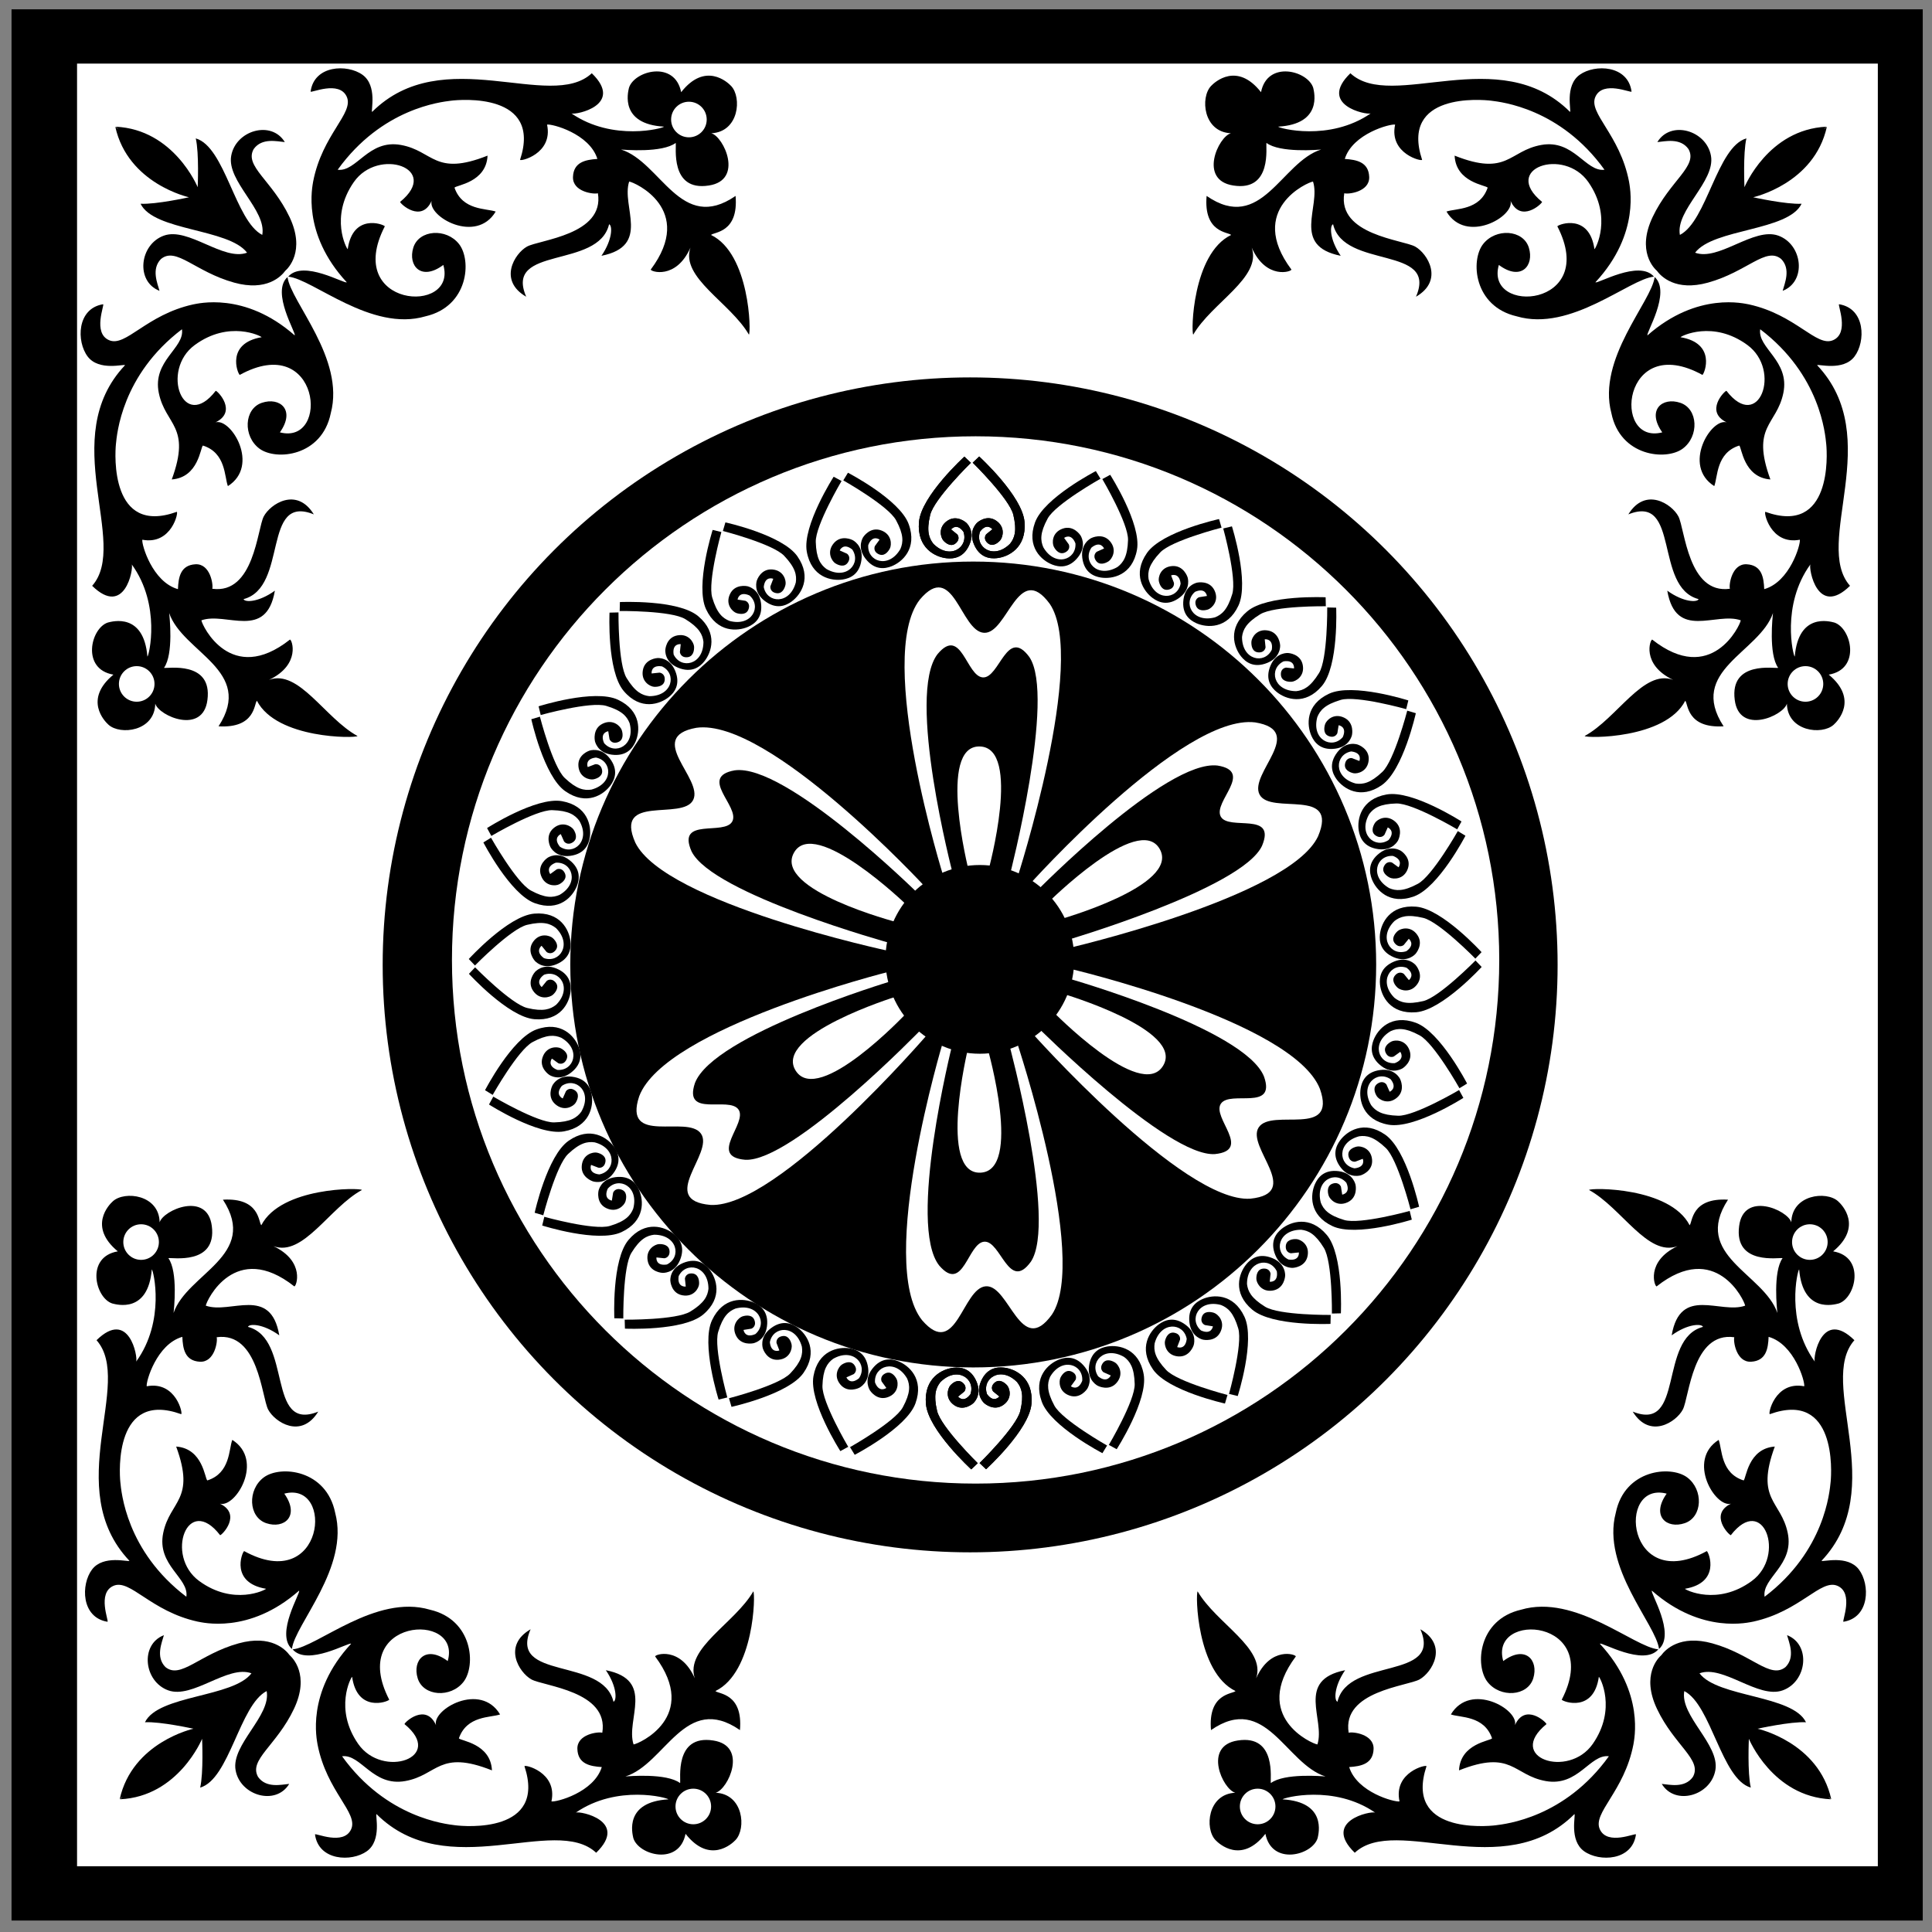
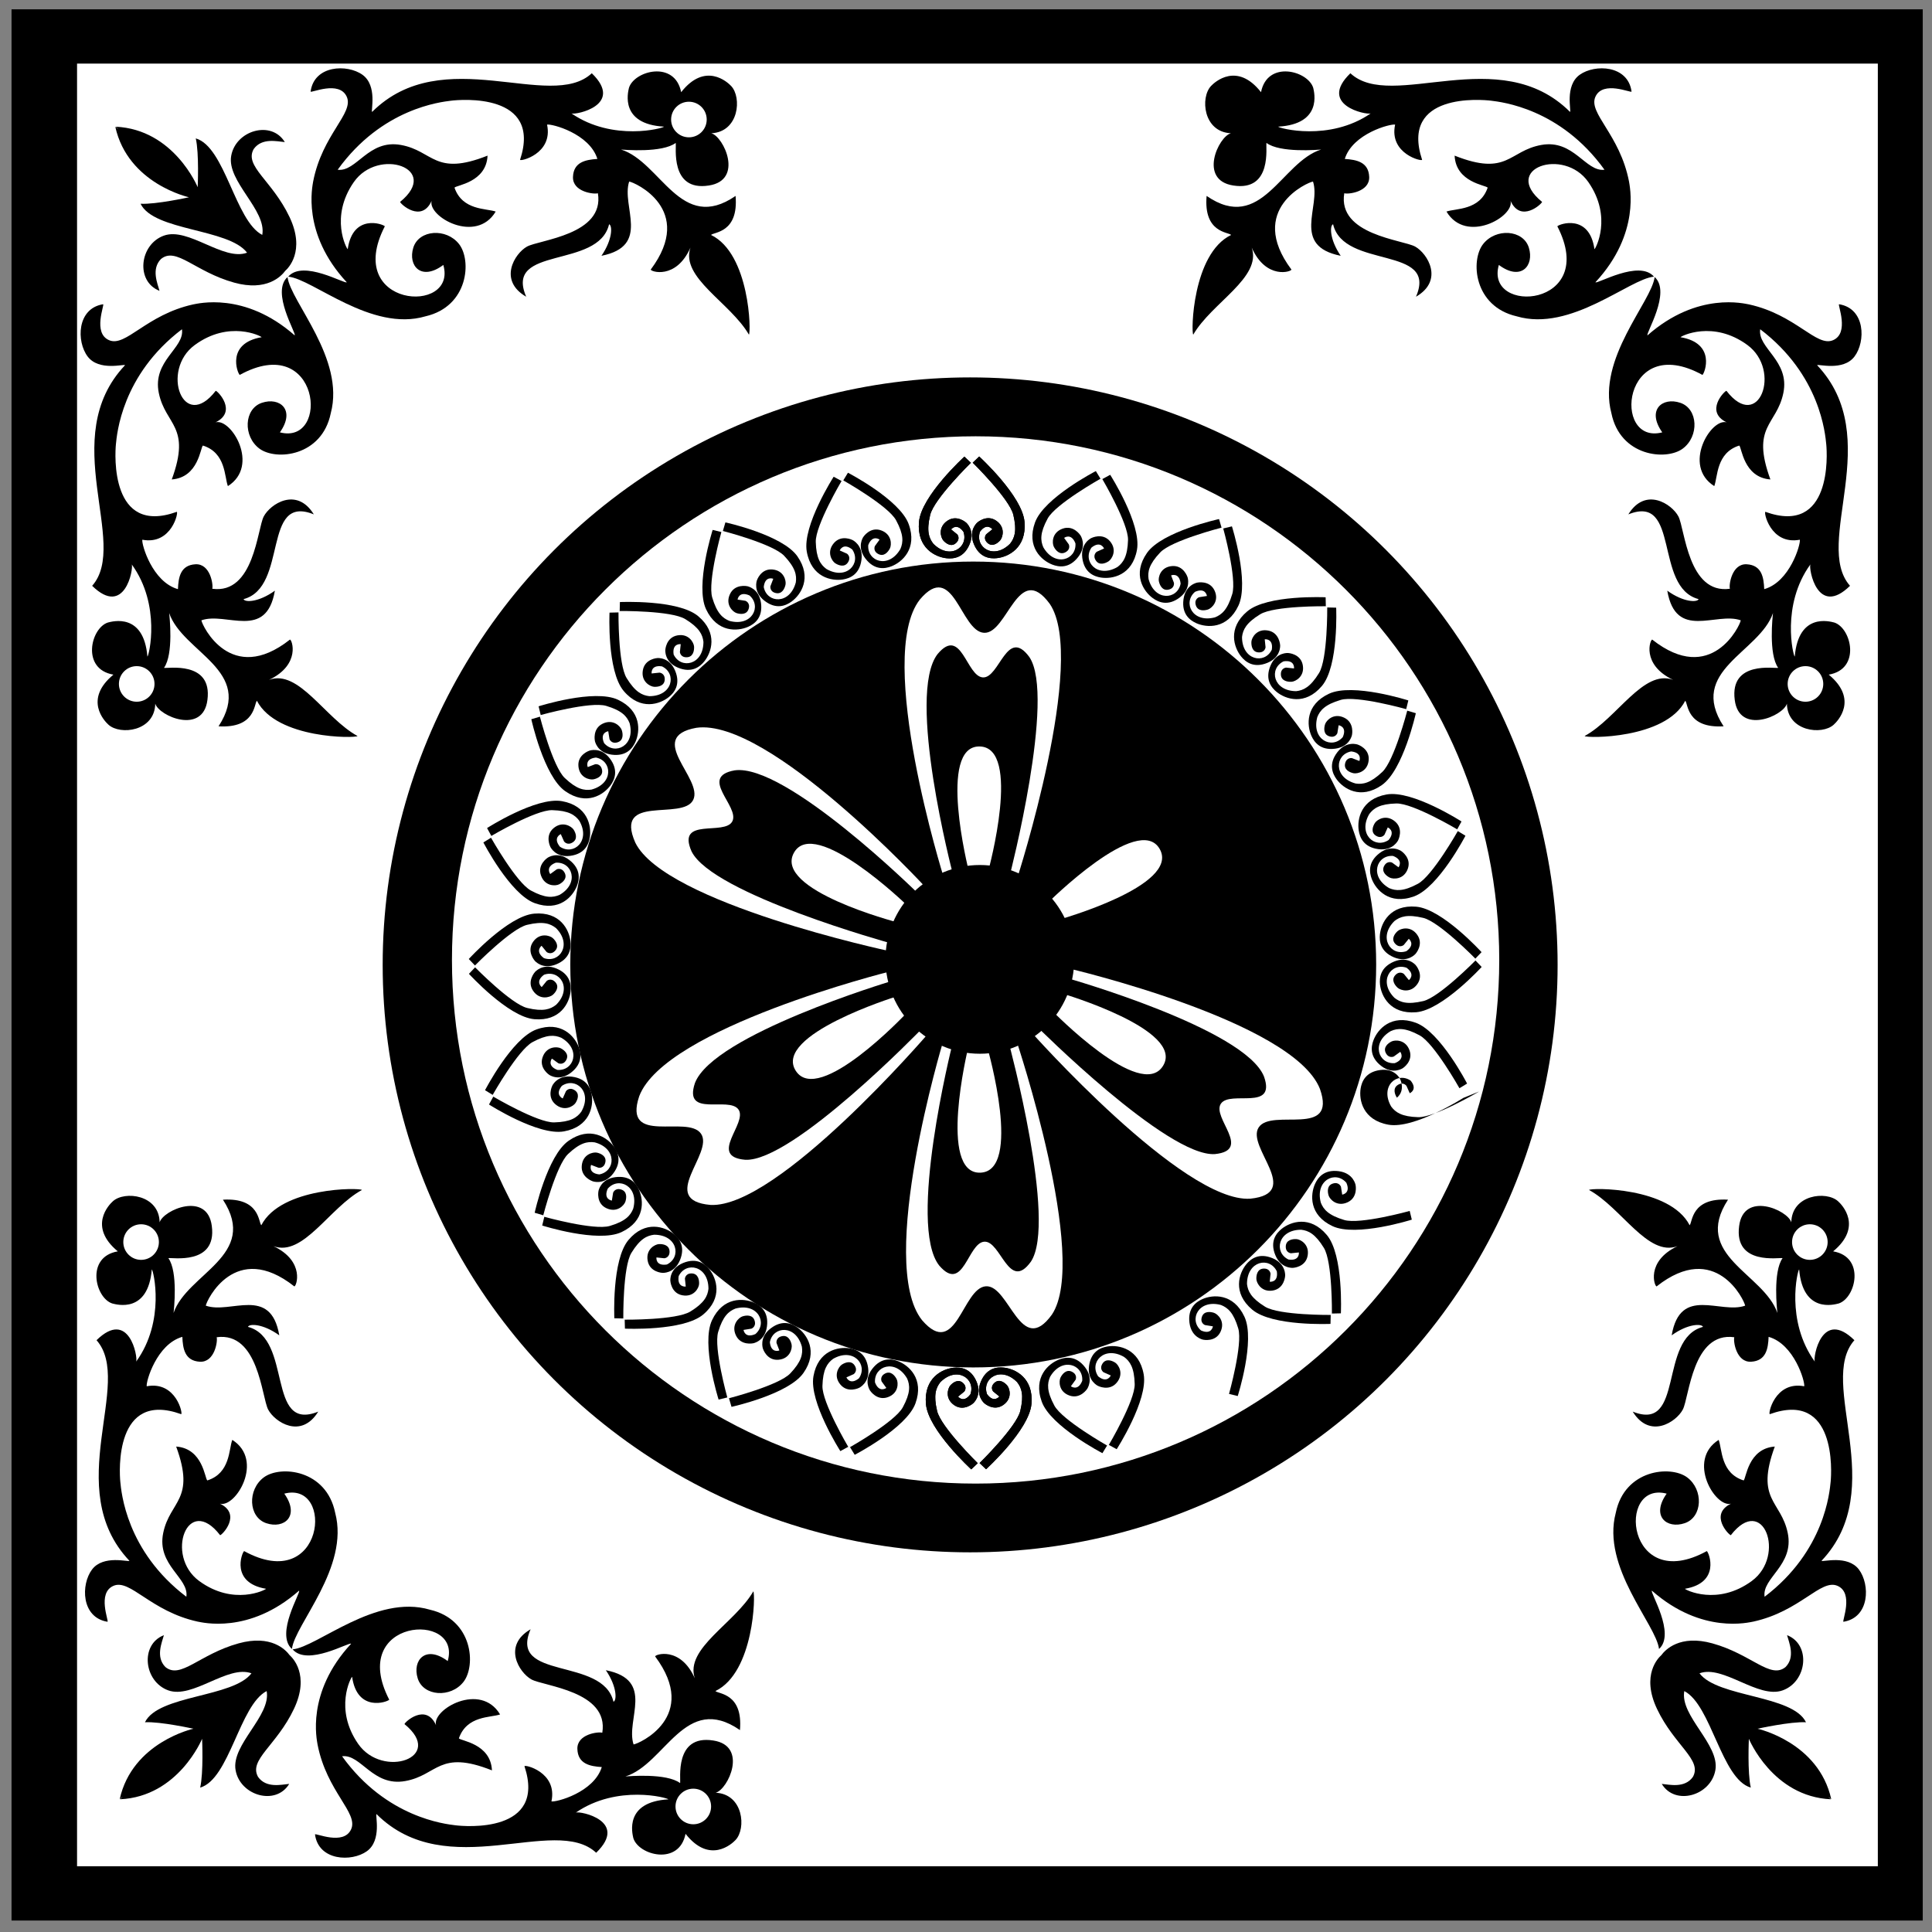
<svg xmlns="http://www.w3.org/2000/svg" version="1.1" id="Layer_1" x="0px" y="0px" width="1032.099px" height="1032.098px" viewBox="0 0 1032.099 1032.098" enable-background="new 0 0 1032.099 1032.098" xml:space="preserve">
  <rect x="0" y="0" width="1032.099" height="1032.098" fill="#808080" stroke="none" />
  <rect x="6.161" y="4.975" width="1021" height="1021" />
  <rect x="41.161" y="33.975" fill="#FFFFFF" width="962" height="963" />
  <path d="M156.321,881.106c7.881,9.236,30.561-4.21,31.239-2.987c-24.313,26.214-18.198,51.607-17.925,53.783  c4.888,25.261,22.002,36.532,17.925,45.364c-4.072,8.828-19.152,1.766-19.286,2.716c1.9,14.127,19.558,14.805,27.707,8.964  c8.153-5.84,4.344-19.555,5.16-19.829c37.76,37.62,95.211,0.003,117.347,20.644c17.524-16.978-8.56-22.409-10.865-21.456  c22.14-15.213,49.165-7.88,49.436-7.066c-23.629,1.36-19.286,18.202-18.742,20.646c2.716,9.239,24.518,15.006,27.912-2.239  c12.836,16.363,24.789,5.365,26.689,3.324c5.839-6.11,4.206-24.581-10.597-25.262c6.66-1.762,17.458-25.059-1.289-27.911  c-21.118-3.323-17.18,21.257-17.724,22.748c-7.194-5.43-27.573-3.666-29.201-3.53c21.325-6.654,31.851-45.022,61.185-24.785  c1.7-19.76-11.61-19.219-13.104-20.848c20.78-10.052,21.458-52.29,20.236-53.239c-9.915,17.111-36.667,30.42-31.239,46.448  c-7.739-17.384-21.458-12.768-21.186-11.679c24.041,32.188-8.831,46.72-11.547,46.99c-4.344-13.308,11.82-34.362-14.802-39.659  c6.114,8.966,5.837,16.299,4.076,16.842c-5.705-24.173-56.229-11.139-44.275-38.707c-15.109,8.758-6.139,23.112,0.396,26.769  c6.526,3.654,41.569,6.235,37.903,28.509c-2.039-0.679-13.581,0.679-13.31,8.689c0.272,8.016,6.789,9.239,13.037,9.646  c-4.206,13.581-24.445,18.879-26.89,18.337c3.398-15.758-14.804-19.968-14.397-18.744c11.813,35.856-31.646,32.188-36.939,31.507  c-5.299-0.677-36.881-4.005-60.511-36.872c10.121-1.29,16.364,16.367,33.75,13.241c17.386-3.123,17.93-16.976,46.319-5.705  c-0.683-14.395-16.847-15.756-17.663-17.111c4.215-12.223,16.98-11.001,22.006-12.768c-10.458-17.52-36.398-2.716-34.227,5.705  c-5.432-11.954-16.708-1.631-16.841-0.542c22.001,17.926-11.681,29.337-24.723,10.593c-13.032-18.744-3.8-35.721-3.256-35.857  c2.716,19.152,18.875,13.444,19.83,12.229c-22.407-43.465,38.982-47.537,31.239-20.646c-11.815-8.826-19.019-0.408-16.03,9.234  c2.988,9.645,17.658,10.592,24.45,1.902c6.789-8.692,5.022-33.278-17.929-38.573C200.735,851.365,169.497,879.885,156.321,881.106z" />
  <path d="M155.944,880.904c-9.027-8.115,5.008-30.435,3.804-31.146c-26.842,23.615-52.071,16.837-54.233,16.513  c-25.129-5.55-35.946-22.952-44.883-19.111c-8.931,3.84-2.267,19.098-3.217,19.206c-14.073-2.269-14.288-19.939-8.235-27.931  c6.048-7.992,19.664-3.83,19.959-4.643c-36.624-38.726,2.491-95.172-17.567-117.844c17.428-17.068,22.178,9.142,21.171,11.426  c15.781-21.733,9.166-48.945,8.354-49.238c-1.977,23.589-18.699,18.803-21.128,18.194c-9.166-2.958-14.359-24.899,2.969-27.839  c-16.021-13.263-4.711-24.92-2.626-26.768c6.263-5.678,24.685-3.565,24.976,11.255c1.938-6.607,25.506-16.792,27.869,2.017  c2.773,21.199-21.701,16.619-23.21,17.123c5.247,7.339,2.946,27.659,2.77,29.282c7.208-21.141,45.837-30.657,26.379-60.514  c19.796-1.177,18.908,12.113,20.498,13.647c10.592-20.508,52.834-20.083,53.751-18.834c-17.367,9.463-31.373,35.862-47.25,30.012  c17.176,8.194,12.197,21.784,11.118,21.486c-31.549-24.875-46.936,7.598-47.274,10.306c13.185,4.695,34.657-10.907,39.254,15.842  c-8.803-6.347-16.14-6.266-16.732-4.514c24.021,6.332,9.663,56.496,37.541,45.273c-9.156,14.873-23.271,5.528-26.751-1.098  c-3.48-6.621-5.146-41.723-27.506-38.641c0.625,2.055-1.037,13.563-9.037,13.08c-8.006-0.481-9.056-7.031-9.299-13.285  c-13.687,3.853-19.515,23.94-19.038,26.401c15.839-2.984,19.572,15.318,18.36,14.884c-35.531-12.755-33,30.788-32.466,36.104  c0.54,5.311,3.041,36.965,35.278,61.451c1.556-10.081-15.935-16.786-12.354-34.086c3.58-17.295,17.443-17.479,6.917-46.147  c14.374,1.052,15.31,17.245,16.646,18.097c12.325-3.885,11.438-16.682,13.338-21.66c17.238,10.915,1.761,36.461-6.602,34.064  c11.805,5.744,1.193,16.747,0.105,16.85c-17.348-22.463-29.63,10.91-11.242,24.434c18.397,13.523,35.611,4.738,35.764,4.194  c-19.076-3.213-12.946-19.222-11.705-20.142c42.863,23.542,48.543-37.718,21.458-30.684c8.517,12.045-0.09,19.018-9.652,15.776  c-9.562-3.237-10.125-17.926-1.26-24.486c8.865-6.563,33.401-4.15,38.089,18.932C186.84,837.287,157.51,867.769,155.944,880.904z" />
  <path d="M89.891,903.016c13.061,4.708,31.788-13.784,44.442-9.111c-9.819,12.987-49.784,11.474-56.892,26.15  c8.225-0.453,25.864,3.458,25.864,3.458s-32.599,7.16-39.359,37.627c1.886-1.56,2.039-1.513,0.191,0.062  c31.172-1.43,43.822-32.313,43.822-32.313s0.831,18.047-1.026,26.073c15.677-4.489,21.037-44.12,35.521-51.565  c2.429,13.269-19.004,28.547-16.603,42.224c2.396,13.675,21.515,19.196,28.647,7.36c-4.048,0.363-12.25,2.444-16.627-3.716  c-5.184-9.171,9.849-16.705,19.157-36.345c8.669-18.268-0.897-27.473-2.272-28.661c-2.144-2.945-9.929-11.166-27.305-6.351  c-20.937,5.8-30.943,19.318-39.092,12.639c-5.313-5.364-1.857-13.088-0.807-17.012C74.668,878.53,76.83,898.306,89.891,903.016z" />
  <circle fill="#FFFFFF" cx="370.37" cy="965.042" r="9.507" />
  <path fill="#FFFFFF" d="M84.883,663.528c0,5.25-4.253,9.505-9.504,9.505c-5.256,0-9.51-4.255-9.51-9.505  c0-5.252,4.253-9.508,9.51-9.508C80.63,654.02,84.883,658.276,84.883,663.528z" />
-   <path d="M885.902,881.106c-7.882,9.236-30.562-4.21-31.239-2.987c24.312,26.214,18.201,51.607,17.93,53.783  c-4.893,25.261-22.007,36.532-17.93,45.364c4.071,8.828,19.147,1.766,19.285,2.716c-1.9,14.127-19.558,14.805-27.711,8.964  c-8.149-5.84-4.339-19.555-5.155-19.829c-37.76,37.62-95.212,0.003-117.352,20.644c-17.52-16.978,8.559-22.409,10.869-21.456  c-22.14-15.213-49.163-7.88-49.441-7.066c23.636,1.36,19.286,18.202,18.747,20.646c-2.716,9.239-24.513,15.006-27.912-2.239  c-12.835,16.363-24.789,5.365-26.689,3.324c-5.837-6.11-4.205-24.581,10.593-25.262c-6.653-1.762-17.452-25.059,1.294-27.911  c21.118-3.323,17.176,21.257,17.72,22.748c7.203-5.43,27.573-3.666,29.2-3.53c-21.318-6.654-31.845-45.022-61.184-24.785  c-1.694-19.76,11.614-19.219,13.108-20.848c-20.779-10.052-21.458-52.29-20.236-53.239c9.91,17.111,36.673,30.42,31.239,46.448  c7.738-17.384,21.454-12.768,21.19-11.679c-24.044,32.188,8.821,46.72,11.543,46.99c4.339-13.308-11.819-34.362,14.804-39.659  c-6.115,8.966-5.844,16.299-4.076,16.842c5.703-24.173,56.228-11.139,44.275-38.707c15.107,8.758,6.139,23.112-0.392,26.769  c-6.535,3.654-41.573,6.235-37.907,28.509c2.037-0.679,13.581,0.679,13.308,8.689c-0.271,8.016-6.787,9.239-13.036,9.646  c4.21,13.581,24.446,18.879,26.891,18.337c-3.395-15.758,14.803-19.968,14.396-18.744c-11.814,35.856,31.645,32.188,36.939,31.507  c5.298-0.677,36.876-4.005,60.511-36.872c-10.12-1.29-16.364,16.367-33.751,13.241c-17.385-3.123-17.929-16.976-46.313-5.705  c0.677-14.395,16.842-15.756,17.657-17.111c-4.21-12.223-16.98-11.001-22.007-12.768c10.463-17.52,36.399-2.716,34.228,5.705  c5.432-11.954,16.703-1.631,16.842-0.542c-22.002,17.926,11.681,29.337,24.718,10.593c13.042-18.744,3.805-35.721,3.261-35.857  c-2.716,19.152-18.881,13.444-19.831,12.229c22.413-43.465-38.976-47.537-31.238-20.646c11.82-8.826,19.018-0.408,16.03,9.234  c-2.994,9.645-17.662,10.592-24.451,1.902c-6.787-8.692-5.021-33.278,17.931-38.573  C841.487,851.365,872.726,879.885,885.902,881.106z" />
  <path d="M886.273,880.904c9.037-8.115-5.002-30.435-3.8-31.146c26.844,23.615,52.072,16.837,54.234,16.513  c25.124-5.55,35.945-22.952,44.878-19.111c8.936,3.84,2.267,19.098,3.222,19.206c14.073-2.269,14.283-19.939,8.234-27.931  c-6.053-7.992-19.668-3.83-19.954-4.643c36.614-38.726-2.496-95.172,17.557-117.844c-17.423-17.068-22.178,9.142-21.165,11.426  c-15.787-21.733-9.166-48.945-8.354-49.238c1.978,23.589,18.698,18.803,21.128,18.194c9.162-2.958,14.359-24.899-2.969-27.839  c16.021-13.263,4.712-24.92,2.626-26.768c-6.263-5.678-24.686-3.565-24.976,11.255c-1.944-6.607-25.507-16.792-27.87,2.017  c-2.773,21.199,21.702,16.619,23.205,17.123c-5.236,7.339-2.945,27.659-2.764,29.282c-7.208-21.141-45.841-30.657-26.379-60.514  c-19.802-1.177-18.914,12.113-20.498,13.647c-10.593-20.508-52.836-20.083-53.752-18.834c17.366,9.463,31.373,35.862,47.249,30.012  c-17.17,8.194-12.195,21.784-11.121,21.486c31.549-24.875,46.938,7.598,47.277,10.306c-13.188,4.695-34.651-10.907-39.254,15.842  c8.803-6.347,16.14-6.266,16.731-4.514c-24.021,6.332-9.661,56.496-37.534,45.273c9.146,14.873,23.267,5.528,26.751-1.098  c3.476-6.621,5.142-41.723,27.501-38.641c-0.626,2.055,1.031,13.563,9.037,13.08c8.005-0.481,9.055-7.031,9.299-13.285  c13.687,3.853,19.516,23.94,19.032,26.401c-15.838-2.984-19.566,15.318-18.358,14.884c35.534-12.755,33.01,30.788,32.47,36.104  c-0.544,5.311-3.041,36.965-35.277,61.451c-1.556-10.081,15.93-16.786,12.35-34.086c-3.576-17.295-17.438-17.479-6.912-46.147  c-14.374,1.052-15.309,17.245-16.646,18.097c-12.326-3.885-11.438-16.682-13.338-21.66c-17.242,10.915-1.762,36.461,6.597,34.064  c-11.805,5.744-1.192,16.747-0.1,16.85c17.342-22.463,29.63,10.91,11.236,24.434c-18.393,13.523-35.606,4.738-35.755,4.194  c19.076-3.213,12.942-19.222,11.696-20.142c-42.858,23.542-48.539-37.718-21.453-30.684c-8.517,12.045,0.091,19.018,9.652,15.776  c9.563-3.237,10.125-17.926,1.26-24.486c-8.868-6.563-33.396-4.15-38.089,18.932C855.383,837.287,884.712,867.769,886.273,880.904z" />
  <path d="M952.332,903.016c-13.061,4.708-31.788-13.784-44.443-9.111c9.82,12.987,49.78,11.474,56.894,26.15  c-8.229-0.453-25.863,3.458-25.863,3.458s32.594,7.16,39.353,37.627c-1.88-1.56-2.032-1.513-0.186,0.062  c-31.177-1.43-43.817-32.313-43.817-32.313s-0.831,18.047,1.021,26.073c-15.676-4.489-21.038-44.12-35.521-51.565  c-2.43,13.269,19.004,28.547,16.604,42.224c-2.401,13.675-21.515,19.196-28.646,7.36c4.048,0.363,12.253,2.444,16.626-3.716  c5.18-9.171-9.853-16.705-19.162-36.345c-8.658-18.268,0.903-27.473,2.273-28.661c2.147-2.945,9.934-11.166,27.305-6.351  c20.942,5.8,30.943,19.318,39.097,12.639c5.313-5.364,1.857-13.088,0.807-17.012C967.55,878.53,965.392,898.306,952.332,903.016z" />
  <circle fill="#FFFFFF" cx="671.852" cy="965.042" r="9.506" />
  <path fill="#FFFFFF" d="M957.339,663.528c0,5.25,4.253,9.505,9.51,9.505c5.245,0,9.503-4.255,9.503-9.505  c0-5.252-4.258-9.508-9.503-9.508C961.592,654.02,957.339,658.276,957.339,663.528z" />
  <path d="M153.978,147.787c7.881-9.235,30.556,4.213,31.239,2.988c-24.313-26.212-18.202-51.608-17.93-53.783  c4.893-25.262,22.007-36.533,17.93-45.364c-4.071-8.829-19.147-1.766-19.285-2.716c1.9-14.125,19.558-14.803,27.711-8.963  c8.144,5.841,4.339,19.556,5.155,19.83c37.76-37.624,95.206-0.004,117.347-20.646c17.524,16.978-8.555,22.41-10.865,21.458  c22.141,15.211,49.169,7.879,49.436,7.065c-23.629-1.359-19.285-18.202-18.74-20.644c2.716-9.239,24.513-15.009,27.911,2.239  c12.832-16.366,24.786-5.365,26.686-3.327c5.837,6.11,4.21,24.582-10.594,25.264c6.655,1.762,17.454,25.057-1.288,27.91  c-21.123,3.325-17.181-21.257-17.725-22.749c-7.198,5.43-27.568,3.667-29.2,3.53c21.323,6.655,31.85,45.023,61.188,24.788  c1.694,19.761-11.615,19.219-13.108,20.849c20.779,10.048,21.458,52.288,20.231,53.238c-9.91-17.113-36.667-30.423-31.235-46.45  c-7.737,17.386-21.458,12.767-21.189,11.681c24.044-32.188-8.823-46.72-11.544-46.992c-4.343,13.309,11.815,34.361-14.803,39.66  c6.116-8.967,5.843-16.3,4.077-16.841c-5.705,24.174-56.228,11.135-44.275,38.705c-15.109-8.757-6.139-23.111,0.392-26.769  c6.535-3.654,41.573-6.237,37.907-28.509c-2.039,0.679-13.581-0.678-13.31-8.688c0.268-8.017,6.789-9.239,13.038-9.645  c-4.21-13.584-24.446-18.88-26.891-18.339c3.395,15.756-14.803,19.966-14.402,18.744c11.82-35.857-31.64-32.186-36.938-31.508  s-36.876,4.005-60.506,36.874c10.116,1.292,16.364-16.369,33.75-13.242c17.386,3.124,17.931,16.978,46.314,5.705  c-0.677,14.395-16.842,15.756-17.658,17.111c4.21,12.223,16.98,11.003,22.007,12.768c-10.464,17.521-36.399,2.718-34.232-5.705  c-5.432,11.954-16.703,1.63-16.836,0.544c22.002-17.93-11.681-29.339-24.718-10.593c-13.042,18.742-3.805,35.719-3.26,35.854  c2.716-19.149,18.88-13.445,19.825-12.225c-22.407,43.465,38.982,47.537,31.244,20.644c-11.819,8.829-19.018,0.411-16.035-9.235  c2.993-9.643,17.663-10.593,24.451-1.9c6.797,8.69,5.026,33.275-17.925,38.574C198.392,177.531,167.153,149.009,153.978,147.787z" />
  <path d="M153.6,147.99c-9.031,8.115,5.008,30.437,3.8,31.148c-26.837-23.618-52.066-16.839-54.229-16.514  c-25.128,5.549-35.946,22.952-44.882,19.111c-8.932-3.841-2.263-19.097-3.217-19.207c-14.073,2.27-14.284,19.939-8.24,27.933  c6.053,7.993,19.667,3.831,19.959,4.64c-36.62,38.729,2.496,95.175-17.558,117.847c17.429,17.069,22.174-9.141,21.162-11.425  c15.787,21.732,9.166,48.942,8.359,49.236c-1.977-23.59-18.704-18.804-21.128-18.195c-9.161,2.958-14.364,24.899,2.969,27.84  c-16.025,13.261-4.711,24.918-2.625,26.766c6.258,5.681,24.685,3.568,24.976-11.251c1.938,6.606,25.506,16.791,27.869-2.02  c2.769-21.2-21.706-16.619-23.205-17.123c5.237-7.337,2.94-27.656,2.764-29.282c7.208,21.138,45.842,30.659,26.379,60.516  c19.796,1.177,18.909-12.113,20.494-13.65c10.592,20.51,52.834,20.083,53.756,18.836c-17.367-9.466-31.373-35.864-47.255-30.012  c17.176-8.194,12.201-21.787,11.123-21.486c-31.544,24.876-46.935-7.6-47.278-10.309c13.189-4.693,34.657,10.91,39.254-15.839  c-8.798,6.347-16.135,6.266-16.727,4.514c24.017-6.334,9.657-56.499,37.535-45.274c-9.151-14.875-23.267-5.53-26.751,1.096  c-3.48,6.624-5.142,41.722-27.506,38.641c0.625-2.058-1.032-13.56-9.037-13.078c-8.006,0.48-9.051,7.03-9.299,13.285  c-13.687-3.853-19.51-23.942-19.033-26.401c15.839,2.981,19.572-15.321,18.36-14.884c-35.536,12.752-33.005-30.79-32.466-36.104  c0.54-5.313,3.036-36.967,35.278-61.451c1.551,10.083-15.935,16.787-12.354,34.084c3.58,17.294,17.438,17.479,6.917,46.149  c14.374-1.055,15.309-17.247,16.641-18.1c12.331,3.888,11.442,16.685,13.338,21.664c17.242-10.917,1.766-36.461-6.597-34.067  c11.805-5.743,1.193-16.744,0.104-16.849c-17.347,22.462-29.635-10.908-11.237-24.434c18.393-13.524,35.607-4.735,35.754-4.194  c-19.071,3.215-12.941,19.224-11.695,20.14c42.858-23.539,48.539,37.719,21.453,30.685c8.516-12.044-0.086-19.016-9.652-15.777  c-9.567,3.236-10.125,17.927-1.261,24.486c8.87,6.564,33.396,4.151,38.089-18.933C184.496,191.607,155.166,161.125,153.6,147.99z" />
  <path d="M87.542,125.878c13.061-4.709,31.792,13.787,44.447,9.113c-9.819-12.989-49.784-11.474-56.897-26.15  c8.23,0.451,25.868-3.461,25.868-3.461s-32.599-7.16-39.358-37.626c1.885,1.561,2.038,1.516,0.19-0.064  c31.172,1.432,43.817,32.315,43.817,32.315s0.831-18.044-1.026-26.073c15.677,4.489,21.042,44.12,35.525,51.564  c2.43-13.268-19.004-28.546-16.603-42.223c2.396-13.674,21.51-19.197,28.642-7.361c-4.048-0.362-12.249-2.444-16.622,3.717  c-5.184,9.17,9.849,16.708,19.162,36.344c8.659,18.271-0.902,27.473-2.272,28.662c-2.148,2.945-9.934,11.166-27.311,6.351  c-20.941-5.801-30.942-19.319-39.091-12.636c-5.318,5.363-1.856,13.087-0.807,17.011C72.324,150.367,74.481,130.59,87.542,125.878z" />
  <path fill="#FFFFFF" d="M377.534,63.851c0-5.249-4.254-9.506-9.51-9.506c-5.25,0-9.505,4.258-9.505,9.506  c0,5.251,4.254,9.507,9.505,9.507C373.28,73.358,377.534,69.102,377.534,63.851z" />
  <circle fill="#FFFFFF" cx="73.033" cy="365.366" r="9.507" />
  <path d="M883.557,147.787c-7.881-9.235-30.562,4.213-31.243,2.988c24.312-26.212,18.201-51.608,17.93-53.783  c-4.889-25.262-22.002-36.533-17.93-45.364c4.076-8.829,19.151-1.766,19.285-2.716c-1.899-14.125-19.558-14.803-27.706-8.963  c-8.149,5.841-4.345,19.556-5.161,19.83c-37.754-37.624-95.21-0.004-117.341-20.646c-17.524,16.978,8.555,22.41,10.859,21.458  c-22.141,15.211-49.164,7.879-49.436,7.065c23.629-1.359,19.29-18.202,18.747-20.644c-2.722-9.239-24.519-15.009-27.912,2.239  c-12.837-16.366-24.791-5.365-26.69-3.327c-5.838,6.11-4.211,24.582,10.599,25.264c-6.66,1.762-17.458,25.057,1.284,27.91  c21.123,3.325,17.179-21.257,17.724-22.749c7.199,5.43,27.573,3.667,29.206,3.53c-21.325,6.655-31.851,45.023-61.189,24.788  c-1.7,19.761,11.609,19.219,13.107,20.849c-20.783,10.048-21.462,52.288-20.239,53.238c9.919-17.113,36.671-30.423,31.239-46.45  c7.742,17.386,21.462,12.767,21.189,11.681c-24.045-32.188,8.827-46.72,11.543-46.992c4.35,13.309-11.814,34.361,14.803,39.66  c-6.115-8.967-5.837-16.3-4.071-16.841c5.705,24.174,56.225,11.135,44.275,38.705c15.109-8.757,6.135-23.111-0.396-26.769  c-6.53-3.654-41.574-6.237-37.908-28.509c2.039,0.679,13.586-0.678,13.314-8.688c-0.272-8.017-6.794-9.239-13.042-9.645  c4.211-13.584,24.45-18.88,26.89-18.339c-3.395,15.756,14.808,19.966,14.397,18.744c-11.814-35.857,31.649-32.186,36.943-31.508  c5.3,0.678,36.877,4.005,60.506,36.874c-10.115,1.292-16.363-16.369-33.749-13.242c-17.386,3.124-17.926,16.978-46.314,5.705  c0.684,14.395,16.842,15.756,17.657,17.111c-4.21,12.223-16.974,11.003-22.001,12.768c10.459,17.521,36.398,2.718,34.228-5.705  c5.432,11.954,16.702,1.63,16.841,0.544c-22.002-17.93,11.677-29.339,24.713-10.593c13.047,18.742,3.806,35.719,3.266,35.854  c-2.716-19.149-18.884-13.445-19.829-12.225c22.407,43.465-38.982,47.537-31.24,20.644c11.815,8.829,19.015,0.411,16.025-9.235  c-2.987-9.643-17.652-10.593-24.446-1.9c-6.787,8.69-5.026,33.275,17.926,38.574C839.143,177.531,870.381,149.009,883.557,147.787z" />
  <path d="M883.934,147.99c9.027,8.115-5.012,30.437-3.809,31.148c26.847-23.618,52.07-16.839,54.238-16.514  c25.128,5.549,35.946,22.952,44.872,19.111c8.937-3.841,2.272-19.097,3.227-19.207c14.068,2.27,14.283,19.939,8.23,27.933  c-6.049,7.993-19.662,3.831-19.954,4.64c36.623,38.729-2.492,95.175,17.563,117.847c-17.429,17.069-22.173-9.141-21.167-11.425  c-15.786,21.732-9.165,48.942-8.358,49.236c1.981-23.59,18.703-18.804,21.134-18.195c9.16,2.958,14.358,24.899-2.974,27.84  c16.023,13.261,4.716,24.918,2.624,26.766c-6.263,5.681-24.679,3.568-24.976-11.251c-1.938,6.606-25.505,16.791-27.863-2.02  c-2.773-21.2,21.696-16.619,23.205-17.123c-5.242-7.337-2.945-27.656-2.765-29.282c-7.213,21.138-45.842,30.659-26.384,60.516  c-19.797,1.177-18.904-12.113-20.498-13.65c-10.588,20.51-52.83,20.083-53.752,18.836c17.367-9.466,31.372-35.864,47.255-30.012  c-17.176-8.194-12.196-21.787-11.118-21.486c31.545,24.876,46.935-7.6,47.273-10.309c-13.189-4.693-34.657,10.91-39.254-15.839  c8.799,6.347,16.136,6.266,16.728,4.514c-24.017-6.334-9.657-56.499-37.535-45.274c9.15-14.875,23.271-5.53,26.751,1.096  c3.479,6.624,5.142,41.722,27.506,38.641c-0.625-2.058,1.036-13.56,9.036-13.078c8.007,0.48,9.052,7.03,9.3,13.285  c13.687-3.853,19.51-23.942,19.033-26.401c-15.84,2.981-19.573-15.321-18.36-14.884c35.536,12.752,33.005-30.79,32.466-36.104  c-0.54-5.313-3.036-36.967-35.278-61.451c-1.556,10.083,15.936,16.787,12.355,34.084c-3.576,17.294-17.439,17.479-6.913,46.149  c-14.377-1.055-15.313-17.247-16.645-18.1c-12.331,3.888-11.442,16.685-13.339,21.664c-17.242-10.917-1.761-36.461,6.594-34.067  c-11.802-5.743-1.189-16.744-0.097-16.849c17.344,22.462,29.631-10.908,11.238-24.434c-18.398-13.524-35.612-4.735-35.76-4.194  c19.076,3.215,12.945,19.224,11.7,20.14c-42.864-23.539-48.544,37.719-21.458,30.685c-8.512-12.044,0.091-19.016,9.656-15.777  c9.558,3.236,10.126,17.927,1.261,24.486c-8.869,6.564-33.4,4.151-38.089-18.933C853.04,191.607,882.369,161.125,883.934,147.99z" />
-   <path d="M949.988,125.878c-13.065-4.709-31.792,13.787-44.447,9.113c9.824-12.989,49.784-11.474,56.896-26.15  c-8.229,0.451-25.868-3.461-25.868-3.461s32.604-7.16,39.359-37.626c-1.887,1.561-2.039,1.516-0.191-0.064  c-31.177,1.432-43.817,32.315-43.817,32.315s-0.831-18.044,1.026-26.073c-15.677,4.489-21.042,44.12-35.525,51.564  c-2.43-13.268,19.009-28.546,16.607-42.223c-2.4-13.674-21.516-19.197-28.646-7.361c4.047-0.362,12.249-2.444,16.622,3.717  c5.188,9.17-9.849,16.708-19.162,36.344c-8.66,18.271,0.907,27.473,2.276,28.662c2.149,2.945,9.93,11.166,27.307,6.351  c20.941-5.801,30.947-19.319,39.092-12.636c5.317,5.363,1.855,13.087,0.806,17.011C965.207,150.367,963.049,130.59,949.988,125.878z  " />
  <path fill="#FFFFFF" d="M954.99,365.366c0-5.251,4.26-9.505,9.515-9.505c5.246,0,9.505,4.254,9.505,9.505s-4.259,9.509-9.505,9.509  C959.25,374.875,954.99,370.617,954.99,365.366z" />
  <circle cx="518.261" cy="515.446" r="313.831" />
  <path fill="#FFFFFF" d="M800.916,512.811c0,154.492-125.237,279.742-279.737,279.742c-154.496,0-279.737-125.25-279.737-279.742  c0-154.496,125.242-279.74,279.737-279.74C675.678,233.071,800.916,358.315,800.916,512.811z" />
  <path d="M735.167,515.248c0,118.879-96.375,215.255-215.259,215.255c-118.88,0-215.25-96.376-215.25-215.255  c0-118.886,96.371-215.254,215.25-215.254C638.792,299.993,735.167,396.361,735.167,515.248z" />
  <g>
    <g>
      <g>
        <g>
          <path d="M526.798,784.883c0,0,23.055-21.011,24.233-34.94c1.18-13.935-8.735-18.724-14.798-19.36      c-3.581-0.381-9.205,0.156-12.274,7.549c-3.073,7.401,1.891,11.494,1.891,11.494s4.952,4.488,10.063,0.944      c5.124-3.543,3.469-8.97,2.057-10.544c-1.416-1.58-4.252-3.625-6.769-1.257c-2.515,2.356-0.631,4.561-0.631,4.561l3.306,2.677      c0,0-2.919,3.775-6.607-1.261c-2.911-8.345,7.235-15.27,16.048-6.455c2.4,3.054,3.787,6.846,1.732,15.427      c-2.041,8.578-21.724,27.863-21.724,27.863L526.798,784.883z" />
          <path d="M518.881,784.962c0,0-23.062-21.013-24.241-34.944c-1.184-13.93,8.741-18.724,14.794-19.359      c3.585-0.375,9.213,0.161,12.283,7.552c3.066,7.401-1.89,11.492-1.89,11.492s-4.958,4.491-10.078,0.945      c-5.114-3.537-3.457-8.971-2.048-10.545c1.417-1.573,4.258-3.619,6.773-1.255c2.515,2.354,0.631,4.561,0.631,4.561l-3.303,2.674      c0,0,2.911,3.778,6.605-1.256c2.912-8.342-7.241-15.274-16.053-6.454c-2.397,3.049-3.781,6.848-1.734,15.427      c2.049,8.577,21.723,27.859,21.723,27.859L518.881,784.962z" />
        </g>
        <g>
          <path d="M515.215,243.929c0,0-23.088,20.977-24.288,34.908c-1.197,13.931,8.71,18.74,14.771,19.379      c3.58,0.382,9.202-0.138,12.289-7.528c3.071-7.399-1.877-11.5-1.877-11.5s-4.951-4.493-10.069-0.959      c-5.122,3.539-3.479,8.969-2.066,10.543c1.417,1.577,4.243,3.63,6.769,1.266c2.52-2.356,0.637-4.556,0.637-4.556l-3.301-2.682      c0,0,2.917-3.775,6.606,1.265c2.898,8.349-7.265,15.256-16.057,6.435c-2.401-3.06-3.776-6.857-1.712-15.431      c2.05-8.574,21.761-27.832,21.761-27.832L515.215,243.929z" />
          <path d="M523.125,243.867c0,0,23.028,21.047,24.188,34.971c1.172,13.932-8.759,18.716-14.814,19.344      c-3.588,0.368-9.215-0.175-12.277-7.57c-3.054-7.409,1.911-11.491,1.911-11.491s4.96-4.48,10.078-0.936      c5.103,3.553,3.438,8.983,2.029,10.559c-1.417,1.566-4.259,3.604-6.775,1.241c-2.511-2.359-0.619-4.563-0.619-4.563l3.309-2.676      c0,0-2.909-3.776-6.613,1.253c-2.92,8.336,7.218,15.278,16.05,6.48c2.401-3.045,3.781-6.843,1.752-15.424      c-2.035-8.582-21.678-27.89-21.678-27.89L523.125,243.867z" />
        </g>
      </g>
    </g>
    <g>
      <g>
        <g>
          <path d="M456.597,777.173c0,0,27.708-14.328,32.451-27.478c4.746-13.154-3.592-20.347-9.283-22.531      c-3.361-1.294-8.932-2.231-13.81,4.115c-4.885,6.354-1.149,11.592-1.149,11.592s3.621,5.617,9.476,3.517      c5.867-2.096,5.672-7.767,4.716-9.652c-0.958-1.893-3.169-4.602-6.213-2.966c-3.039,1.625-1.79,4.242-1.79,4.242l2.5,3.44      c0,0-3.796,2.892-6.056-2.928c-0.652-8.813,10.941-12.876,17.172-2.081c1.529,3.57,1.887,7.593-2.319,15.35      c-4.191,7.757-28.195,21.291-28.195,21.291L456.597,777.173z" />
          <path d="M448.93,775.201c0,0-16.837-26.266-14.371-40.027c2.461-13.762,13.289-15.823,19.3-14.871      c3.56,0.565,8.858,2.54,9.909,10.474c1.047,7.942-4.799,10.611-4.799,10.611s-5.951,3.055-9.979-1.695      c-4.024-4.74-1.018-9.56,0.751-10.716c1.775-1.152,5.049-2.394,6.868,0.541c1.82,2.926-0.571,4.569-0.571,4.569l-3.883,1.728      c0,0,1.834,4.402,6.706,0.496c4.972-7.304-3.041-16.628-13.835-10.389c-3.104,2.324-5.425,5.636-5.668,14.452      c-0.241,8.815,13.772,32.532,13.772,32.532L448.93,775.201z" />
        </g>
        <g>
          <path d="M585.418,251.654c0,0-27.73,14.287-32.495,27.432c-4.762,13.147,3.563,20.356,9.252,22.542      c3.359,1.296,8.925,2.248,13.818-4.091c4.882-6.352,1.163-11.595,1.163-11.595s-3.619-5.621-9.478-3.533      c-5.863,2.092-5.682,7.763-4.725,9.649c0.96,1.89,3.159,4.604,6.211,2.975c3.044-1.624,1.794-4.236,1.794-4.236l-2.494-3.444      c0,0,3.795-2.892,6.054,2.931c0.639,8.814-10.966,12.856-17.175,2.06c-1.527-3.577-1.873-7.601,2.34-15.349      c4.199-7.751,28.223-21.251,28.223-21.251L585.418,251.654z" />
          <path d="M593.076,253.641c0,0,16.796,26.29,14.313,40.04c-2.474,13.76-13.305,15.812-19.316,14.85      c-3.561-0.573-8.855-2.554-9.899-10.489c-1.032-7.947,4.82-10.604,4.82-10.604s5.95-3.044,9.977,1.704      c4.009,4.753,0.996,9.567-0.772,10.724c-1.774,1.146-5.047,2.379-6.866-0.555c-1.814-2.929,0.583-4.568,0.583-4.568l3.889-1.728      c0,0-1.832-4.401-6.712-0.501c-4.979,7.296,3.018,16.626,13.825,10.413c3.108-2.32,5.424-5.631,5.685-14.445      c0.255-8.816-13.721-32.55-13.721-32.55L593.076,253.641z" />
        </g>
      </g>
    </g>
    <g>
      <g>
        <g>
          <path d="M390.784,751.557c0,0,30.472-6.669,38.457-18.143c7.989-11.478,1.796-20.583-3.135-24.166      c-2.912-2.12-8.05-4.467-14.404,0.4c-6.363,4.873-4.11,10.899-4.11,10.899s2.044,6.363,8.243,5.85      c6.209-0.506,7.489-6.034,7.053-8.103c-0.436-2.076-1.871-5.266-5.233-4.474c-3.356,0.783-2.827,3.635-2.827,3.635l1.525,3.971      c0,0-4.415,1.811-5.092-4.396c1.651-8.682,13.901-9.605,17.125,2.435c0.553,3.844-0.143,7.822-6.212,14.226      c-6.057,6.408-32.746,13.269-32.746,13.269L390.784,751.557z" />
          <path d="M383.888,747.667c0,0-9.466-29.729-3.521-42.383c5.939-12.655,16.931-11.845,22.491-9.369      c3.292,1.468,7.899,4.746,6.861,12.682c-1.044,7.942-7.382,9.008-7.382,9.008s-6.539,1.41-9.2-4.221      c-2.66-5.62,1.492-9.497,3.499-10.156c2.013-0.653,5.497-1.005,6.494,2.301c1,3.297-1.735,4.266-1.735,4.266l-4.197,0.663      c0,0,0.632,4.728,6.349,2.215c6.693-5.768,1.366-16.848-10.675-13.615c-3.6,1.441-6.699,4.04-9.215,12.493      c-2.514,8.452,4.883,34.987,4.883,34.987L383.888,747.667z" />
        </g>
        <g>
          <path d="M651.23,277.285c0,0-30.483,6.623-38.487,18.087c-8.003,11.466-1.828,20.584,3.102,24.168      c2.91,2.122,8.039,4.482,14.406-0.375c6.36-4.872,4.125-10.898,4.125-10.898s-2.041-6.367-8.24-5.866      c-6.205,0.503-7.497,6.028-7.062,8.098c0.438,2.075,1.86,5.266,5.229,4.481c3.36-0.78,2.829-3.627,2.829-3.627l-1.518-3.973      c0,0,4.414-1.811,5.089,4.398c-1.664,8.68-13.92,9.58-17.123-2.455c-0.55-3.85,0.158-7.827,6.233-14.22      c6.062-6.4,32.761-13.223,32.761-13.223L651.23,277.285z" />
          <path d="M658.112,281.187c0,0,9.42,29.741,3.462,42.38c-5.95,12.651-16.943,11.829-22.502,9.345      c-3.29-1.475-7.893-4.759-6.847-12.694c1.06-7.944,7.4-8.996,7.4-8.996s6.535-1.4,9.195,4.228      c2.643,5.628-1.514,9.499-3.521,10.159c-2.011,0.647-5.49,0.992-6.488-2.313c-0.995-3.299,1.745-4.261,1.745-4.261l4.203-0.663      c0,0-0.63-4.725-6.354-2.221c-6.697,5.759-1.388,16.841,10.659,13.637c3.604-1.437,6.696-4.036,9.229-12.482      c2.528-8.45-4.828-34.992-4.828-34.992L658.112,281.187z" />
        </g>
      </g>
    </g>
    <g>
      <g>
        <g>
          <path d="M333.843,709.78c0,0,31.16,1.444,41.842-7.571c10.687-9.019,7.063-19.417,3.227-24.154      c-2.264-2.801-6.62-6.397-14.017-3.341c-7.407,3.061-6.791,9.464-6.791,9.464s0.327,6.676,6.448,7.784      c6.128,1.118,8.795-3.891,8.91-6.001c0.116-2.118-0.444-5.57-3.897-5.676c-3.444-0.112-3.672,2.779-3.672,2.779l0.445,4.229      c0,0-4.733,0.606-3.781-5.563c3.842-7.958,15.914-5.68,15.912,6.784c-0.461,3.855-2.162,7.519-9.683,12.133      c-7.509,4.622-35.064,4.342-35.064,4.342L333.843,709.78z" />
          <path d="M328.189,704.237c0,0-1.449-31.165,7.568-41.85c9.012-10.688,19.42-7.06,24.15-3.229      c2.8,2.271,6.401,6.629,3.345,14.025c-3.064,7.401-9.462,6.79-9.462,6.79s-6.681-0.33-7.794-6.458      c-1.115-6.116,3.899-8.787,6.008-8.904c2.114-0.109,5.569,0.452,5.677,3.903c0.113,3.443-2.78,3.671-2.78,3.671l-4.226-0.445      c0,0-0.613,4.729,5.559,3.782c7.958-3.839,5.68-15.92-6.788-15.914c-3.85,0.461-7.516,2.168-12.135,9.683      c-4.616,7.513-4.339,35.059-4.339,35.059L328.189,704.237z" />
        </g>
        <g>
          <path d="M708.166,319.077c0,0-31.159-1.492-41.857,7.51c-10.698,9.004-7.094,19.41-3.26,24.147      c2.262,2.803,6.605,6.41,14.013,3.367c7.404-3.06,6.805-9.459,6.805-9.459s-0.323-6.678-6.44-7.798      c-6.124-1.12-8.802,3.882-8.917,5.994c-0.113,2.118,0.434,5.568,3.892,5.682c3.447,0.116,3.671-2.771,3.671-2.771l-0.438-4.23      c0,0,4.732-0.607,3.777,5.565c-3.854,7.953-15.925,5.651-15.904-6.803c0.466-3.861,2.179-7.52,9.701-12.123      c7.512-4.613,35.067-4.293,35.067-4.293L708.166,319.077z" />
          <path d="M713.803,324.626c0,0,1.401,31.166-7.625,41.832c-9.022,10.68-19.428,7.041-24.154,3.202      c-2.796-2.276-6.392-6.639-3.327-14.033c3.079-7.399,9.476-6.774,9.476-6.774s6.676,0.339,7.788,6.464      c1.096,6.121-3.921,8.783-6.03,8.901c-2.11,0.105-5.561-0.462-5.669-3.913c-0.107-3.444,2.788-3.665,2.788-3.665l4.231,0.448      c0,0,0.615-4.727-5.562-3.79c-7.96,3.83-5.699,15.908,6.767,15.931c3.853-0.455,7.513-2.165,12.146-9.668      c4.629-7.507,4.393-35.05,4.393-35.05L713.803,324.626z" />
        </g>
      </g>
    </g>
    <g>
      <g>
        <g>
          <path d="M289.655,654.688c0,0,29.724,9.46,42.376,3.517c12.657-5.945,11.848-16.928,9.368-22.496      c-1.461-3.291-4.738-7.893-12.675-6.854c-7.947,1.039-9.008,7.384-9.008,7.384s-1.412,6.532,4.213,9.188      c5.629,2.666,9.502-1.481,10.159-3.49c0.661-2.017,1.013-5.496-2.295-6.491c-3.298-1-4.266,1.734-4.266,1.734l-0.664,4.2      c0,0-4.729-0.639-2.212-6.353c5.771-6.692,16.841-1.367,13.614,10.672c-1.443,3.604-4.034,6.702-12.493,9.213      c-8.449,2.521-34.993-4.881-34.993-4.881L289.655,654.688z" />
          <path d="M285.628,647.871c0,0,6.667-30.478,18.142-38.465c11.471-7.99,20.585-1.792,24.163,3.132      c2.117,2.918,4.467,8.06-0.399,14.413c-4.875,6.355-10.897,4.109-10.897,4.109s-6.368-2.048-5.857-8.255      c0.506-6.196,6.041-7.479,8.108-7.046c2.07,0.441,5.263,1.878,4.474,5.239c-0.782,3.355-3.635,2.826-3.635,2.826l-3.967-1.523      c0,0-1.816,4.409,4.391,5.092c8.68-1.648,9.607-13.907-2.438-17.128c-3.838-0.552-7.821,0.148-14.228,6.212      c-6.403,6.062-13.265,32.74-13.265,32.74L285.628,647.871z" />
        </g>
        <g>
          <path d="M752.344,374.18c0,0-29.711-9.506-42.375-3.58c-12.664,5.929-11.875,16.913-9.398,22.481      c1.459,3.292,4.722,7.901,12.664,6.879c7.944-1.04,9.021-7.376,9.021-7.376s1.417-6.534-4.202-9.199      c-5.626-2.667-9.507,1.471-10.164,3.481c-0.658,2.016-1.022,5.49,2.288,6.496c3.3,1.004,4.263-1.727,4.263-1.727l0.673-4.199      c0,0,4.728,0.639,2.208,6.354c-5.781,6.685-16.845,1.336-13.602-10.688c1.449-3.609,4.051-6.699,12.508-9.199      c8.45-2.511,34.983,4.93,34.983,4.93L752.344,374.18z" />
          <path d="M756.354,381c0,0-6.713,30.466-18.192,38.433c-11.479,7.981-20.588,1.773-24.16-3.159      c-2.111-2.922-4.455-8.067,0.418-14.416c4.89-6.35,10.906-4.091,10.906-4.091s6.36,2.056,5.85,8.26      c-0.525,6.195-6.061,7.469-8.129,7.037c-2.065-0.445-5.251-1.886-4.463-5.247c0.788-3.354,3.642-2.818,3.642-2.818l3.972,1.527      c0,0,1.817-4.407-4.392-5.1c-8.68,1.639-9.622,13.891,2.413,17.14c3.839,0.558,7.817-0.147,14.234-6.195      c6.414-6.054,13.314-32.719,13.314-32.719L756.354,381z" />
        </g>
      </g>
    </g>
    <g>
      <g>
        <g>
          <path d="M261.231,590.037c0,0,26.263,16.831,40.021,14.365c13.765-2.467,15.826-13.285,14.872-19.306      c-0.56-3.557-2.534-8.85-10.469-9.901c-7.945-1.053-10.612,4.801-10.612,4.801s-3.054,5.944,1.692,9.965      c4.748,4.032,9.562,1.029,10.716-0.741c1.16-1.777,2.401-5.047-0.537-6.864c-2.927-1.819-4.57,0.571-4.57,0.571l-1.729,3.885      c0,0-4.402-1.841-0.493-6.709c7.306-4.971,16.621,3.039,10.388,13.832c-2.327,3.108-5.631,5.43-14.452,5.666      c-8.813,0.248-32.537-13.771-32.537-13.771L261.231,590.037z" />
          <path d="M259.106,582.41c0,0,14.328-27.714,27.479-32.459c13.148-4.749,20.347,3.598,22.529,9.279      c1.29,3.366,2.229,8.941-4.116,13.818c-6.354,4.877-11.589,1.149-11.589,1.149s-5.621-3.626-3.521-9.489      c2.093-5.854,7.771-5.661,9.656-4.708c1.885,0.963,4.597,3.177,2.965,6.219c-1.624,3.039-4.243,1.789-4.243,1.789l-3.438-2.498      c0,0-2.896,3.789,2.923,6.055c8.811,0.654,12.879-10.947,2.078-17.175c-3.564-1.526-7.593-1.881-15.35,2.317      c-7.754,4.198-21.287,28.191-21.287,28.191L259.106,582.41z" />
        </g>
        <g>
          <path d="M780.755,438.84c0,0-26.237-16.872-40.004-14.425c-13.768,2.449-15.848,13.263-14.896,19.282      c0.557,3.558,2.516,8.854,10.451,9.922c7.943,1.052,10.623-4.79,10.623-4.79s3.06-5.944-1.679-9.974      c-4.744-4.032-9.563-1.04-10.719,0.732c-1.157,1.777-2.408,5.039,0.529,6.866c2.928,1.825,4.564-0.564,4.564-0.564l1.736-3.882      c0,0,4.401,1.84,0.488,6.708c-7.314,4.96-16.616-3.069-10.371-13.844c2.333-3.111,5.646-5.422,14.462-5.648      c8.813-0.238,32.516,13.816,32.516,13.816L780.755,438.84z" />
          <path d="M782.864,446.466c0,0-14.369,27.691-27.52,32.415c-13.154,4.738-20.346-3.616-22.52-9.304      c-1.283-3.369-2.215-8.945,4.135-13.817c6.367-4.868,11.594-1.128,11.594-1.128s5.611,3.632,3.513,9.493      c-2.111,5.848-7.787,5.646-9.674,4.693c-1.88-0.964-4.584-3.181-2.952-6.223c1.629-3.037,4.246-1.78,4.246-1.78l3.441,2.503      c0,0,2.896-3.786-2.922-6.063c-8.809-0.664-12.89,10.927-2.105,17.18c3.564,1.532,7.589,1.881,15.353-2.3      c7.763-4.187,21.329-28.158,21.329-28.158L782.864,446.466z" />
        </g>
      </g>
    </g>
    <g>
      <g>
        <g>
          <path d="M250.51,520.232c0,0,21.011,23.055,34.939,24.234c13.934,1.18,18.725-8.736,19.361-14.799      c0.38-3.58-0.157-9.204-7.549-12.273c-7.401-3.073-11.493,1.891-11.493,1.891s-4.489,4.951-0.945,10.063      c3.542,5.124,8.97,3.47,10.543,2.058c1.581-1.416,3.625-4.253,1.258-6.769c-2.356-2.516-4.562-0.631-4.562-0.631l-2.675,3.305      c0,0-3.776-2.918,1.26-6.608c8.344-2.91,15.269,7.237,6.454,16.05c-3.052,2.4-6.845,3.787-15.426,1.732      c-8.578-2.042-27.864-21.724-27.864-21.724L250.51,520.232z" />
          <path d="M250.431,512.315c0,0,21.012-23.062,34.944-24.24c13.929-1.185,18.723,8.741,19.359,14.794      c0.375,3.585-0.161,9.213-7.552,12.282c-7.4,3.065-11.492-1.89-11.492-1.89s-4.49-4.957-0.945-10.077      c3.537-5.113,8.971-3.457,10.545-2.049c1.572,1.418,3.618,4.259,1.255,6.774c-2.355,2.516-4.562,0.63-4.562,0.63l-2.673-3.303      c0,0-3.778,2.911,1.256,6.605c8.341,2.912,15.273-7.241,6.453-16.052c-3.047-2.396-6.847-3.782-15.427-1.734      c-8.576,2.048-27.857,21.721-27.857,21.721L250.431,512.315z" />
        </g>
        <g>
          <path d="M791.463,508.651c0,0-20.977-23.088-34.907-24.287c-13.933-1.198-18.74,8.709-19.38,14.77      c-0.383,3.581,0.139,9.204,7.527,12.289c7.4,3.072,11.501-1.877,11.501-1.877s4.493-4.95,0.96-10.068      c-3.539-5.123-8.969-3.479-10.543-2.067c-1.578,1.417-3.631,4.244-1.267,6.769c2.356,2.521,4.556,0.637,4.556,0.637l2.682-3.301      c0,0,3.775,2.917-1.265,6.606c-8.349,2.898-15.256-7.265-6.435-16.057c3.059-2.401,6.857-3.776,15.431-1.712      c8.574,2.051,27.832,21.761,27.832,21.761L791.463,508.651z" />
          <path d="M791.527,516.562c0,0-21.047,23.028-34.972,24.188c-13.933,1.172-18.717-8.759-19.344-14.815      c-0.368-3.587,0.176-9.214,7.569-12.276c7.41-3.054,11.491,1.911,11.491,1.911s4.479,4.96,0.936,10.078      c-3.553,5.103-8.982,3.438-10.559,2.029c-1.566-1.418-3.604-4.259-1.24-6.775c2.358-2.512,4.562-0.62,4.562-0.62l2.676,3.309      c0,0,3.778-2.907-1.253-6.612c-8.336-2.921-15.278,7.219-6.48,16.05c3.047,2.402,6.844,3.781,15.425,1.752      c8.582-2.035,27.891-21.678,27.891-21.678L791.527,516.562z" />
        </g>
      </g>
    </g>
    <g>
      <g>
        <g>
          <path d="M258.22,450.031c0,0,14.328,27.708,27.476,32.452c13.154,4.746,20.348-3.592,22.532-9.284      c1.293-3.36,2.23-8.931-4.116-13.809c-6.354-4.884-11.591-1.149-11.591-1.149s-5.617,3.621-3.517,9.475      c2.096,5.866,7.766,5.674,9.651,4.717c1.893-0.959,4.603-3.17,2.967-6.213c-1.625-3.04-4.243-1.79-4.243-1.79l-3.439,2.5      c0,0-2.892-3.795,2.927-6.057c8.813-0.651,12.875,10.942,2.08,17.173c-3.57,1.529-7.592,1.886-15.349-2.319      c-7.757-4.192-21.292-28.195-21.292-28.195L258.22,450.031z" />
          <path d="M260.193,442.364c0,0,26.265-16.838,40.027-14.371c13.761,2.461,15.822,13.29,14.871,19.301      c-0.565,3.56-2.54,8.857-10.474,9.909c-7.942,1.045-10.612-4.8-10.612-4.8s-3.054-5.95,1.696-9.978      c4.74-4.024,9.56-1.018,10.716,0.75c1.151,1.776,2.393,5.05-0.542,6.868c-2.926,1.82-4.569-0.572-4.569-0.572l-1.728-3.882      c0,0-4.403,1.833-0.496,6.705c7.303,4.972,16.627-3.041,10.388-13.835c-2.324-3.104-5.635-5.425-14.453-5.667      c-8.814-0.242-32.53,13.771-32.53,13.771L260.193,442.364z" />
        </g>
        <g>
          <path d="M783.738,578.854c0,0-14.285-27.73-27.432-32.494c-13.147-4.764-20.355,3.562-22.542,9.25      c-1.297,3.36-2.248,8.927,4.091,13.818c6.353,4.884,11.595,1.164,11.595,1.164s5.621-3.618,3.533-9.477      c-2.093-5.864-7.763-5.683-9.649-4.726c-1.891,0.96-4.605,3.159-2.976,6.211c1.624,3.044,4.236,1.794,4.236,1.794l3.444-2.494      c0,0,2.892,3.795-2.932,6.054c-8.813,0.639-12.855-10.966-2.06-17.175c3.576-1.527,7.602-1.873,15.349,2.34      c7.751,4.2,21.251,28.223,21.251,28.223L783.738,578.854z" />
-           <path d="M781.752,586.512c0,0-26.29,16.796-40.041,14.312c-13.761-2.474-15.812-13.305-14.85-19.317      c0.572-3.56,2.555-8.854,10.488-9.898c7.948-1.032,10.605,4.82,10.605,4.82s3.043,5.95-1.705,9.977      c-4.752,4.009-9.565,0.996-10.724-0.772c-1.146-1.775-2.38-5.047,0.556-6.865c2.928-1.816,4.566,0.581,4.566,0.581l1.729,3.889      c0,0,4.401-1.83,0.501-6.711c-7.296-4.979-16.626,3.018-10.414,13.825c2.321,3.109,5.632,5.424,14.446,5.685      c8.816,0.255,32.551-13.721,32.551-13.721L781.752,586.512z" />
+           <path d="M781.752,586.512c0,0-26.29,16.796-40.041,14.312c-13.761-2.474-15.812-13.305-14.85-19.317      c0.572-3.56,2.555-8.854,10.488-9.898c7.948-1.032,10.605,4.82,10.605,4.82s3.043,5.95-1.705,9.977      c-1.146-1.775-2.38-5.047,0.556-6.865c2.928-1.816,4.566,0.581,4.566,0.581l1.729,3.889      c0,0,4.401-1.83,0.501-6.711c-7.296-4.979-16.626,3.018-10.414,13.825c2.321,3.109,5.632,5.424,14.446,5.685      c8.816,0.255,32.551-13.721,32.551-13.721L781.752,586.512z" />
        </g>
      </g>
    </g>
    <g>
      <g>
        <g>
          <path d="M283.837,384.217c0,0,6.668,30.472,18.14,38.458c11.478,7.988,20.585,1.796,24.167-3.136      c2.119-2.911,4.466-8.05-0.401-14.404c-4.873-6.362-10.898-4.109-10.898-4.109s-6.363,2.043-5.85,8.242      c0.506,6.208,6.033,7.491,8.102,7.054c2.077-0.437,5.266-1.871,4.474-5.233c-0.782-3.356-3.635-2.827-3.635-2.827l-3.969,1.524      c0,0-1.811-4.415,4.395-5.092c8.681,1.651,9.604,13.902-2.436,17.126c-3.844,0.553-7.821-0.143-14.225-6.213      c-6.408-6.057-13.27-32.746-13.27-32.746L283.837,384.217z" />
          <path d="M287.727,377.322c0,0,29.728-9.466,42.383-3.521c12.655,5.938,11.843,16.932,9.369,22.492      c-1.468,3.292-4.746,7.898-12.682,6.86c-7.942-1.046-9.008-7.383-9.008-7.383s-1.41-6.537,4.22-9.199      c5.62-2.66,9.498,1.491,10.157,3.498c0.652,2.014,1.004,5.498-2.301,6.494c-3.298,1.001-4.265-1.735-4.265-1.735l-0.664-4.197      c0,0-4.728,0.632-2.215,6.349c5.768,6.693,16.848,1.366,13.615-10.675c-1.441-3.599-4.04-6.699-12.494-9.215      c-8.451-2.515-34.985,4.882-34.985,4.882L287.727,377.322z" />
        </g>
        <g>
-           <path d="M758.106,644.666c0,0-6.621-30.483-18.087-38.487c-11.467-8.004-20.583-1.828-24.168,3.101      c-2.122,2.91-4.481,8.041,0.375,14.406c4.872,6.362,10.898,4.126,10.898,4.126s6.366-2.04,5.865-8.239      c-0.503-6.206-6.027-7.498-8.097-7.063c-2.075,0.438-5.267,1.86-4.482,5.229c0.781,3.36,3.628,2.829,3.628,2.829l3.973-1.518      c0,0,1.811,4.414-4.398,5.089c-8.679-1.664-9.579-13.92,2.456-17.123c3.849-0.55,7.827,0.158,14.22,6.232      c6.399,6.063,13.222,32.762,13.222,32.762L758.106,644.666z" />
          <path d="M754.207,651.548c0,0-29.741,9.42-42.381,3.461c-12.651-5.951-11.829-16.943-9.344-22.503      c1.474-3.29,4.759-7.891,12.692-6.846c7.944,1.06,8.997,7.4,8.997,7.4s1.398,6.535-4.229,9.195      c-5.628,2.643-9.497-1.514-10.158-3.521c-0.648-2.012-0.993-5.491,2.313-6.487c3.298-0.997,4.26,1.743,4.26,1.743l0.664,4.203      c0,0,4.725-0.629,2.221-6.353c-5.759-6.698-16.841-1.389-13.638,10.659c1.438,3.604,4.036,6.696,12.482,9.229      c8.45,2.528,34.993-4.828,34.993-4.828L754.207,651.548z" />
        </g>
      </g>
    </g>
    <g>
      <g>
        <g>
          <path d="M325.615,327.277c0,0-1.445,31.16,7.568,41.842c9.02,10.687,19.418,7.063,24.156,3.227      c2.8-2.264,6.397-6.62,3.34-14.017c-3.061-7.406-9.464-6.79-9.464-6.79s-6.675,0.327-7.783,6.447      c-1.118,6.128,3.888,8.797,6,8.911c2.12,0.116,5.571-0.444,5.676-3.897c0.113-3.445-2.78-3.671-2.78-3.671l-4.228,0.445      c0,0-0.606-4.733,5.563-3.781c7.958,3.842,5.679,15.914-6.785,15.912c-3.856-0.461-7.518-2.163-12.132-9.683      c-4.622-7.509-4.342-35.064-4.342-35.064L325.615,327.277z" />
          <path d="M331.157,321.624c0,0,31.166-1.45,41.85,7.568c10.687,9.012,7.058,19.42,3.228,24.15      c-2.27,2.8-6.628,6.401-14.025,3.345c-7.401-3.066-6.79-9.463-6.79-9.463s0.33-6.679,6.457-7.793      c6.117-1.115,8.789,3.899,8.906,6.008c0.109,2.114-0.453,5.57-3.903,5.677c-3.445,0.113-3.671-2.78-3.671-2.78l0.445-4.226      c0,0-4.73-0.613-3.783,5.559c3.839,7.958,15.92,5.68,15.914-6.788c-0.461-3.85-2.168-7.516-9.684-12.135      c-7.512-4.616-35.057-4.339-35.057-4.339L331.157,321.624z" />
        </g>
        <g>
          <path d="M716.314,701.6c0,0,1.495-31.158-7.509-41.856c-9.005-10.699-19.408-7.094-24.147-3.261      c-2.803,2.262-6.409,6.607-3.366,14.013c3.06,7.406,9.459,6.806,9.459,6.806s6.678-0.322,7.798-6.44      c1.121-6.124-3.881-8.802-5.992-8.917c-2.118-0.113-5.569,0.434-5.684,3.891c-0.115,3.448,2.772,3.672,2.772,3.672l4.229-0.438      c0,0,0.606,4.732-5.565,3.777c-7.952-3.854-5.65-15.925,6.805-15.904c3.859,0.465,7.519,2.179,12.122,9.7      c4.611,7.514,4.291,35.067,4.291,35.067L716.314,701.6z" />
          <path d="M710.766,707.24c0,0-31.166,1.401-41.832-7.626c-10.681-9.023-7.041-19.428-3.201-24.154      c2.274-2.797,6.639-6.391,14.031-3.328c7.399,3.08,6.775,9.478,6.775,9.478s-0.341,6.674-6.466,7.787      c-6.12,1.096-8.781-3.921-8.9-6.031c-0.105-2.11,0.462-5.561,3.914-5.667c3.443-0.109,3.663,2.786,3.663,2.786l-0.446,4.231      c0,0,4.727,0.615,3.789-5.562c-3.829-7.96-15.907-5.699-15.932,6.767c0.456,3.854,2.166,7.513,9.668,12.146      c7.508,4.63,35.051,4.394,35.051,4.394L710.766,707.24z" />
        </g>
      </g>
    </g>
    <g>
      <g>
        <g>
          <path d="M380.707,283.089c0,0-9.461,29.724-3.52,42.375c5.946,12.657,16.929,11.848,22.498,9.369      c3.291-1.462,7.893-4.739,6.854-12.675c-1.039-7.946-7.384-9.008-7.384-9.008s-6.533-1.412-9.187,4.213      c-2.666,5.629,1.479,9.503,3.489,10.16c2.018,0.66,5.497,1.013,6.491-2.295c1-3.298-1.735-4.266-1.735-4.266l-4.199-0.665      c0,0,0.639-4.729,6.353-2.212c6.692,5.771,1.367,16.842-10.672,13.614c-3.605-1.443-6.702-4.035-9.213-12.493      c-2.521-8.45,4.881-34.993,4.881-34.993L380.707,283.089z" />
          <path d="M387.522,279.063c0,0,30.479,6.666,38.465,18.142c7.991,11.471,1.791,20.585-3.132,24.163      c-2.917,2.117-8.059,4.468-14.413-0.399c-6.355-4.877-4.109-10.897-4.109-10.897s2.047-6.367,8.254-5.856      c6.197,0.506,7.48,6.041,7.047,8.108c-0.442,2.07-1.879,5.263-5.239,4.474c-3.357-0.783-2.827-3.635-2.827-3.635l1.524-3.966      c0,0-4.41-1.817-5.092,4.39c1.648,8.68,13.908,9.607,17.128-2.438c0.551-3.838-0.149-7.821-6.213-14.228      c-6.062-6.403-32.739-13.265-32.739-13.265L387.522,279.063z" />
        </g>
        <g>
          <path d="M661.21,745.779c0,0,9.509-29.71,3.58-42.374c-5.929-12.665-16.911-11.875-22.48-9.399      c-3.292,1.459-7.901,4.724-6.878,12.664c1.038,7.945,7.375,9.021,7.375,9.021s6.534,1.417,9.199-4.202      c2.668-5.625-1.471-9.507-3.48-10.164c-2.017-0.658-5.491-1.022-6.497,2.287c-1.004,3.301,1.729,4.264,1.729,4.264l4.198,0.673      c0,0-0.639,4.728-6.354,2.208c-6.684-5.78-1.336-16.845,10.689-13.602c3.607,1.448,6.698,4.051,9.198,12.507      c2.51,8.451-4.932,34.983-4.932,34.983L661.21,745.779z" />
-           <path d="M654.392,749.79c0,0-30.467-6.713-38.433-18.192c-7.981-11.48-1.773-20.589,3.159-24.16      c2.921-2.112,8.066-4.455,14.414,0.417c6.351,4.891,4.092,10.908,4.092,10.908s-2.057,6.358-8.261,5.849      c-6.195-0.526-7.467-6.061-7.036-8.13c0.444-2.065,1.886-5.251,5.248-4.461c3.354,0.786,2.816,3.64,2.816,3.64l-1.526,3.972      c0,0,4.406,1.817,5.1-4.392c-1.639-8.68-13.89-9.622-17.14,2.413c-0.557,3.84,0.147,7.817,6.194,14.233      c6.054,6.415,32.72,13.316,32.72,13.316L654.392,749.79z" />
        </g>
      </g>
    </g>
    <g>
      <g>
        <g>
          <path d="M445.358,254.667c0,0-16.832,26.263-14.367,40.021c2.468,13.765,13.285,15.826,19.306,14.872      c3.557-0.56,8.85-2.534,9.901-10.469c1.053-7.944-4.8-10.612-4.8-10.612s-5.945-3.055-9.964,1.692      c-4.032,4.748-1.031,9.563,0.741,10.716c1.778,1.16,5.047,2.401,6.864-0.537c1.82-2.927-0.571-4.569-0.571-4.569l-3.884-1.729      c0,0,1.841-4.402,6.708-0.493c4.971,7.306-3.039,16.622-13.832,10.388c-3.109-2.327-5.429-5.632-5.666-14.452      c-0.248-8.814,13.771-32.537,13.771-32.537L445.358,254.667z" />
          <path d="M452.983,252.542c0,0,27.715,14.327,32.459,27.479c4.75,13.148-3.598,20.347-9.279,22.529      c-3.366,1.29-8.94,2.23-13.818-4.116c-4.876-6.355-1.149-11.589-1.149-11.589s3.625-5.62,9.488-3.521      c5.855,2.093,5.662,7.771,4.708,9.656c-0.962,1.885-3.177,4.597-6.219,2.966c-3.04-1.625-1.789-4.243-1.789-4.243l2.499-3.437      c0,0-3.79-2.896-6.055,2.922c-0.654,8.811,10.947,12.879,17.176,2.079c1.526-3.564,1.88-7.593-2.319-15.351      c-4.198-7.754-28.19-21.286-28.19-21.286L452.983,252.542z" />
        </g>
        <g>
          <path d="M596.55,774.19c0,0,16.874-26.236,14.426-40.004c-2.449-13.768-13.262-15.847-19.282-14.897      c-3.558,0.558-8.854,2.518-9.921,10.453c-1.054,7.942,4.788,10.622,4.788,10.622s5.945,3.061,9.974-1.678      c4.033-4.743,1.04-9.563-0.731-10.719c-1.777-1.157-5.039-2.408-6.867,0.527c-1.824,2.929,0.566,4.566,0.566,4.566l3.881,1.736      c0,0-1.841,4.401-6.709,0.488c-4.96-7.313,3.069-16.616,13.846-10.371c3.11,2.332,5.422,5.646,5.648,14.461      c0.236,8.813-13.818,32.516-13.818,32.516L596.55,774.19z" />
          <path d="M588.926,776.299c0,0-27.691-14.37-32.415-27.52c-4.737-13.155,3.616-20.347,9.306-22.52      c3.367-1.284,8.944-2.216,13.814,4.134c4.868,6.367,1.129,11.595,1.129,11.595s-3.632,5.61-9.492,3.512      c-5.849-2.112-5.645-7.786-4.692-9.674c0.964-1.88,3.181-4.584,6.224-2.95c3.035,1.627,1.778,4.244,1.778,4.244l-2.503,3.441      c0,0,3.786,2.896,6.063-2.922c0.664-8.809-10.926-12.89-17.18-2.105c-1.531,3.564-1.881,7.589,2.3,15.352      c4.187,7.764,28.158,21.331,28.158,21.331L588.926,776.299z" />
        </g>
      </g>
    </g>
    <g>
      <g>
        <g>
          <path d="M515.163,243.945c0,0-23.056,21.012-24.236,34.938c-1.179,13.935,8.736,18.726,14.799,19.362      c3.581,0.379,9.205-0.157,12.273-7.549c3.074-7.401-1.89-11.493-1.89-11.493s-4.951-4.489-10.063-0.945      c-5.123,3.542-3.471,8.97-2.058,10.543c1.417,1.58,4.253,3.625,6.769,1.258c2.516-2.356,0.631-4.562,0.631-4.562l-3.305-2.675      c0,0,2.918-3.776,6.607,1.26c2.911,8.344-7.237,15.269-16.049,6.454c-2.4-3.053-3.786-6.845-1.732-15.426      c2.042-8.578,21.724-27.864,21.724-27.864L515.163,243.945z" />
          <path d="M523.079,243.866c0,0,23.062,21.012,24.24,34.943c1.185,13.93-8.741,18.723-14.794,19.36      c-3.585,0.375-9.213-0.16-12.282-7.552c-3.065-7.401,1.89-11.492,1.89-11.492s4.955-4.49,10.076-0.945      c5.113,3.538,3.457,8.972,2.049,10.545c-1.418,1.572-4.259,3.618-6.774,1.255c-2.516-2.356-0.63-4.562-0.63-4.562l3.303-2.673      c0,0-2.911-3.779-6.605,1.255c-2.913,8.342,7.241,15.273,16.053,6.454c2.396-3.048,3.781-6.848,1.733-15.428      c-2.048-8.576-21.72-27.857-21.72-27.857L523.079,243.866z" />
        </g>
        <g>
          <path d="M526.74,784.898c0,0,23.09-20.976,24.288-34.907c1.198-13.933-8.708-18.739-14.77-19.381      c-3.58-0.382-9.204,0.141-12.288,7.529c-3.074,7.399,1.876,11.5,1.876,11.5s4.95,4.494,10.068,0.96      c5.123-3.537,3.479-8.968,2.067-10.542c-1.418-1.578-4.244-3.631-6.77-1.269c-2.521,2.356-0.635,4.558-0.635,4.558l3.299,2.682      c0,0-2.917,3.774-6.606-1.265c-2.898-8.349,7.265-15.256,16.058-6.435c2.401,3.058,3.776,6.857,1.714,15.431      c-2.053,8.573-21.764,27.831-21.764,27.831L526.74,784.898z" />
          <path d="M518.83,784.961c0,0-23.028-21.047-24.188-34.971c-1.17-13.934,8.76-18.718,14.818-19.344      c3.584-0.369,9.213,0.175,12.273,7.568c3.055,7.41-1.91,11.491-1.91,11.491s-4.96,4.479-10.078,0.936      c-5.103-3.554-3.437-8.981-2.029-10.559c1.418-1.566,4.259-3.604,6.775-1.239c2.511,2.357,0.62,4.561,0.62,4.561l-3.308,2.676      c0,0,2.907,3.776,6.612-1.253c2.921-8.337-7.218-15.278-16.049-6.48c-2.402,3.047-3.781,6.844-1.752,15.424      c2.034,8.583,21.678,27.893,21.678,27.893L518.83,784.961z" />
        </g>
      </g>
    </g>
  </g>
  <path fill="#FFFFFF" d="M504.223,468.955c0,0-36.92-117.781-12.852-148.635c18.083-21.479,21.707,17.023,34.286,17.729  c12.568,0.716,18.163-38.557,35.147-15.458c20.251,29.802-17.396,146.535-17.396,146.535" />
  <path d="M508.972,466.678c0,0-25.052-95.543-8.073-117.308c12.75-15.156,15.31,12.008,24.178,12.509  c8.874,0.504,12.813-27.202,24.8-10.908c14.288,21.023-10.497,116.862-10.497,116.862" />
  <path fill="#FFFFFF" d="M517.426,464.826c0,0-16.769-66.488,5.9-66.056c22.667,0.428,4.731,66.056,4.731,66.056" />
  <path fill="#FFFFFF" d="M503.783,556.492c0,0-35.622,118.175-11.214,148.762c18.317,21.281,21.52-17.252,34.085-18.105  c12.563-0.854,18.584,38.356,35.32,15.073c19.921-30.025-19.005-146.338-19.005-146.338" />
  <path d="M508.562,558.717c0,0-24.007,95.808-6.789,117.389c12.927,15.011,15.181-12.181,24.045-12.777  c8.87-0.604,13.109,27.056,24.919,10.634c14.048-21.181-11.786-116.734-11.786-116.734" />
  <path fill="#FFFFFF" d="M517.035,560.47c0,0-16.041,66.667,6.622,65.99c22.665-0.682,4.008-66.104,4.008-66.104" />
  <path fill="#FFFFFF" d="M474.998,519.085c0,0-119.747,29.927-133.525,66.55c-8.897,26.633,25.846,9.645,33.006,20.002  c7.174,10.358-23.425,35.606,5.14,38.058c35.994,1.735,115.967-91.259,115.967-91.259" />
  <path d="M475.532,524.33c0,0-94.585,28.446-104.3,54.288c-6.282,18.785,18.226,6.796,23.281,14.111  c5.055,7.304-16.526,25.114,3.624,26.842c25.391,1.227,94.237-69.897,94.237-69.897" />
  <path fill="#FFFFFF" d="M478.363,532.508c0,0-65.477,20.365-53.283,39.482c12.187,19.118,58.83-30.412,58.83-30.412" />
-   <path fill="#FFFFFF" d="M549.461,473.065c0,0,82.256-92.02,121.089-87.148c27.702,4.532-3.508,27.357,2.321,38.523  c5.823,11.166,42.419-4.14,31.277,22.284c-15.224,32.647-134.771,60.093-134.771,60.093" />
  <path d="M553.848,475.981c0,0,69.234-70.44,96.625-67.004c19.553,3.19-2.473,19.3,1.638,27.178  c4.11,7.874,29.926-2.929,22.068,15.713c-10.741,23.035-105.756,50.82-105.756,50.82" />
  <path fill="#FFFFFF" d="M559.769,482.293c0,0,48.515-48.448,59.756-28.757c11.242,19.687-54.31,37.891-54.31,37.891" />
  <path fill="#FFFFFF" d="M494.46,474.02c0,0-83.702-90.709-122.444-85.227c-27.63,4.972,3.933,27.303-1.718,38.56  c-5.644,11.253-42.477-3.471-30.925,22.765c15.744,32.413,135.707,57.96,135.707,57.96" />
  <path d="M490.121,477.003c0,0-70.34-69.337-97.67-65.471c-19.5,3.503,2.778,19.257-1.212,27.199  c-3.986,7.945-29.964-2.45-21.815,16.061c11.108,22.868,106.543,49.146,106.543,49.146" />
  <path fill="#FFFFFF" d="M484.302,483.409c0,0-49.28-47.68-60.206-27.809c-10.932,19.864,54.907,37.027,54.907,37.027" />
  <path fill="#FFFFFF" d="M570.566,517.274c0,0,120.202,28.026,134.562,64.43c9.313,26.484-25.693,10.052-32.69,20.523  c-7.003,10.468,23.988,35.23-4.54,38.131c-35.956,2.307-117.385-89.416-117.385-89.416" />
  <path d="M570.119,522.523c0,0,95.019,26.95,105.145,52.632c6.578,18.684-18.121,7.089-23.063,14.473  c-4.937,7.392,16.923,24.854-3.202,26.903c-25.363,1.625-95.321-68.405-95.321-68.405" />
  <path fill="#FFFFFF" d="M567.417,530.745c0,0,65.785,19.326,53.898,38.634c-11.881,19.307-59.304-29.473-59.304-29.473" />
  <path d="M573.866,512.51c0,27.842-22.58,50.412-50.42,50.412c-27.835,0-50.411-22.57-50.411-50.412  c0-27.841,22.575-50.413,50.411-50.413C551.286,462.097,573.866,484.669,573.866,512.51z" />
</svg>